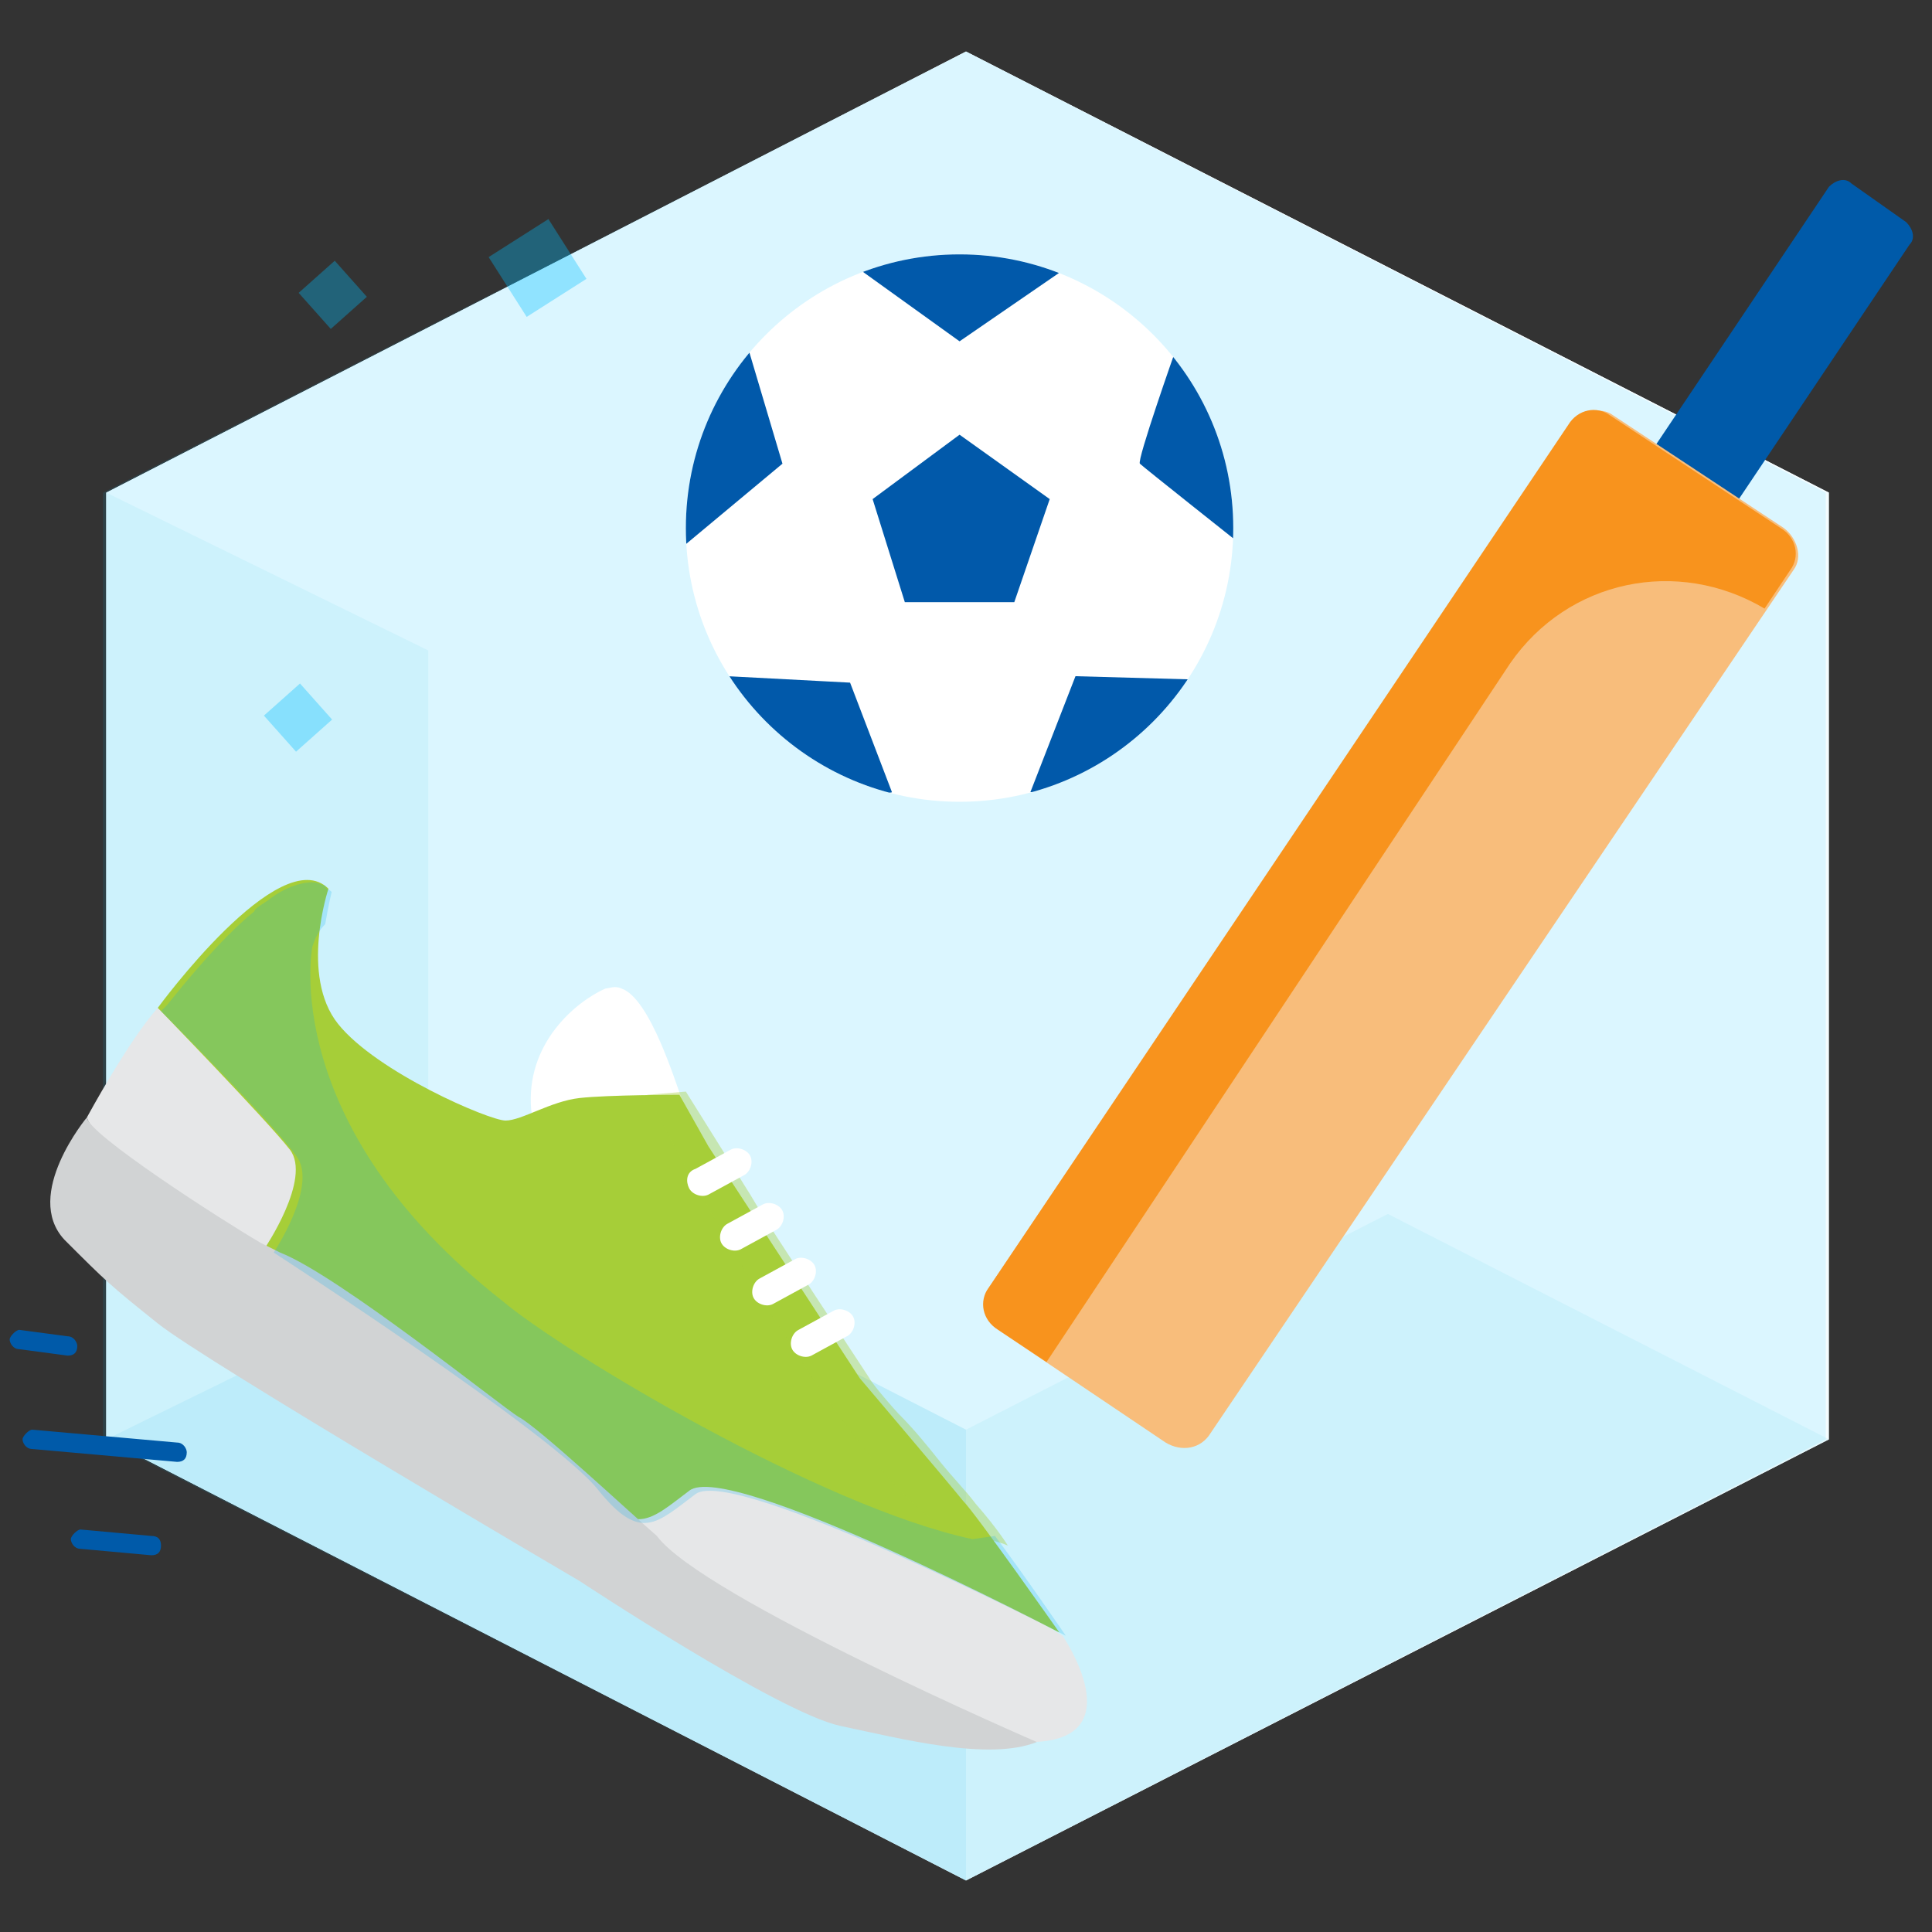
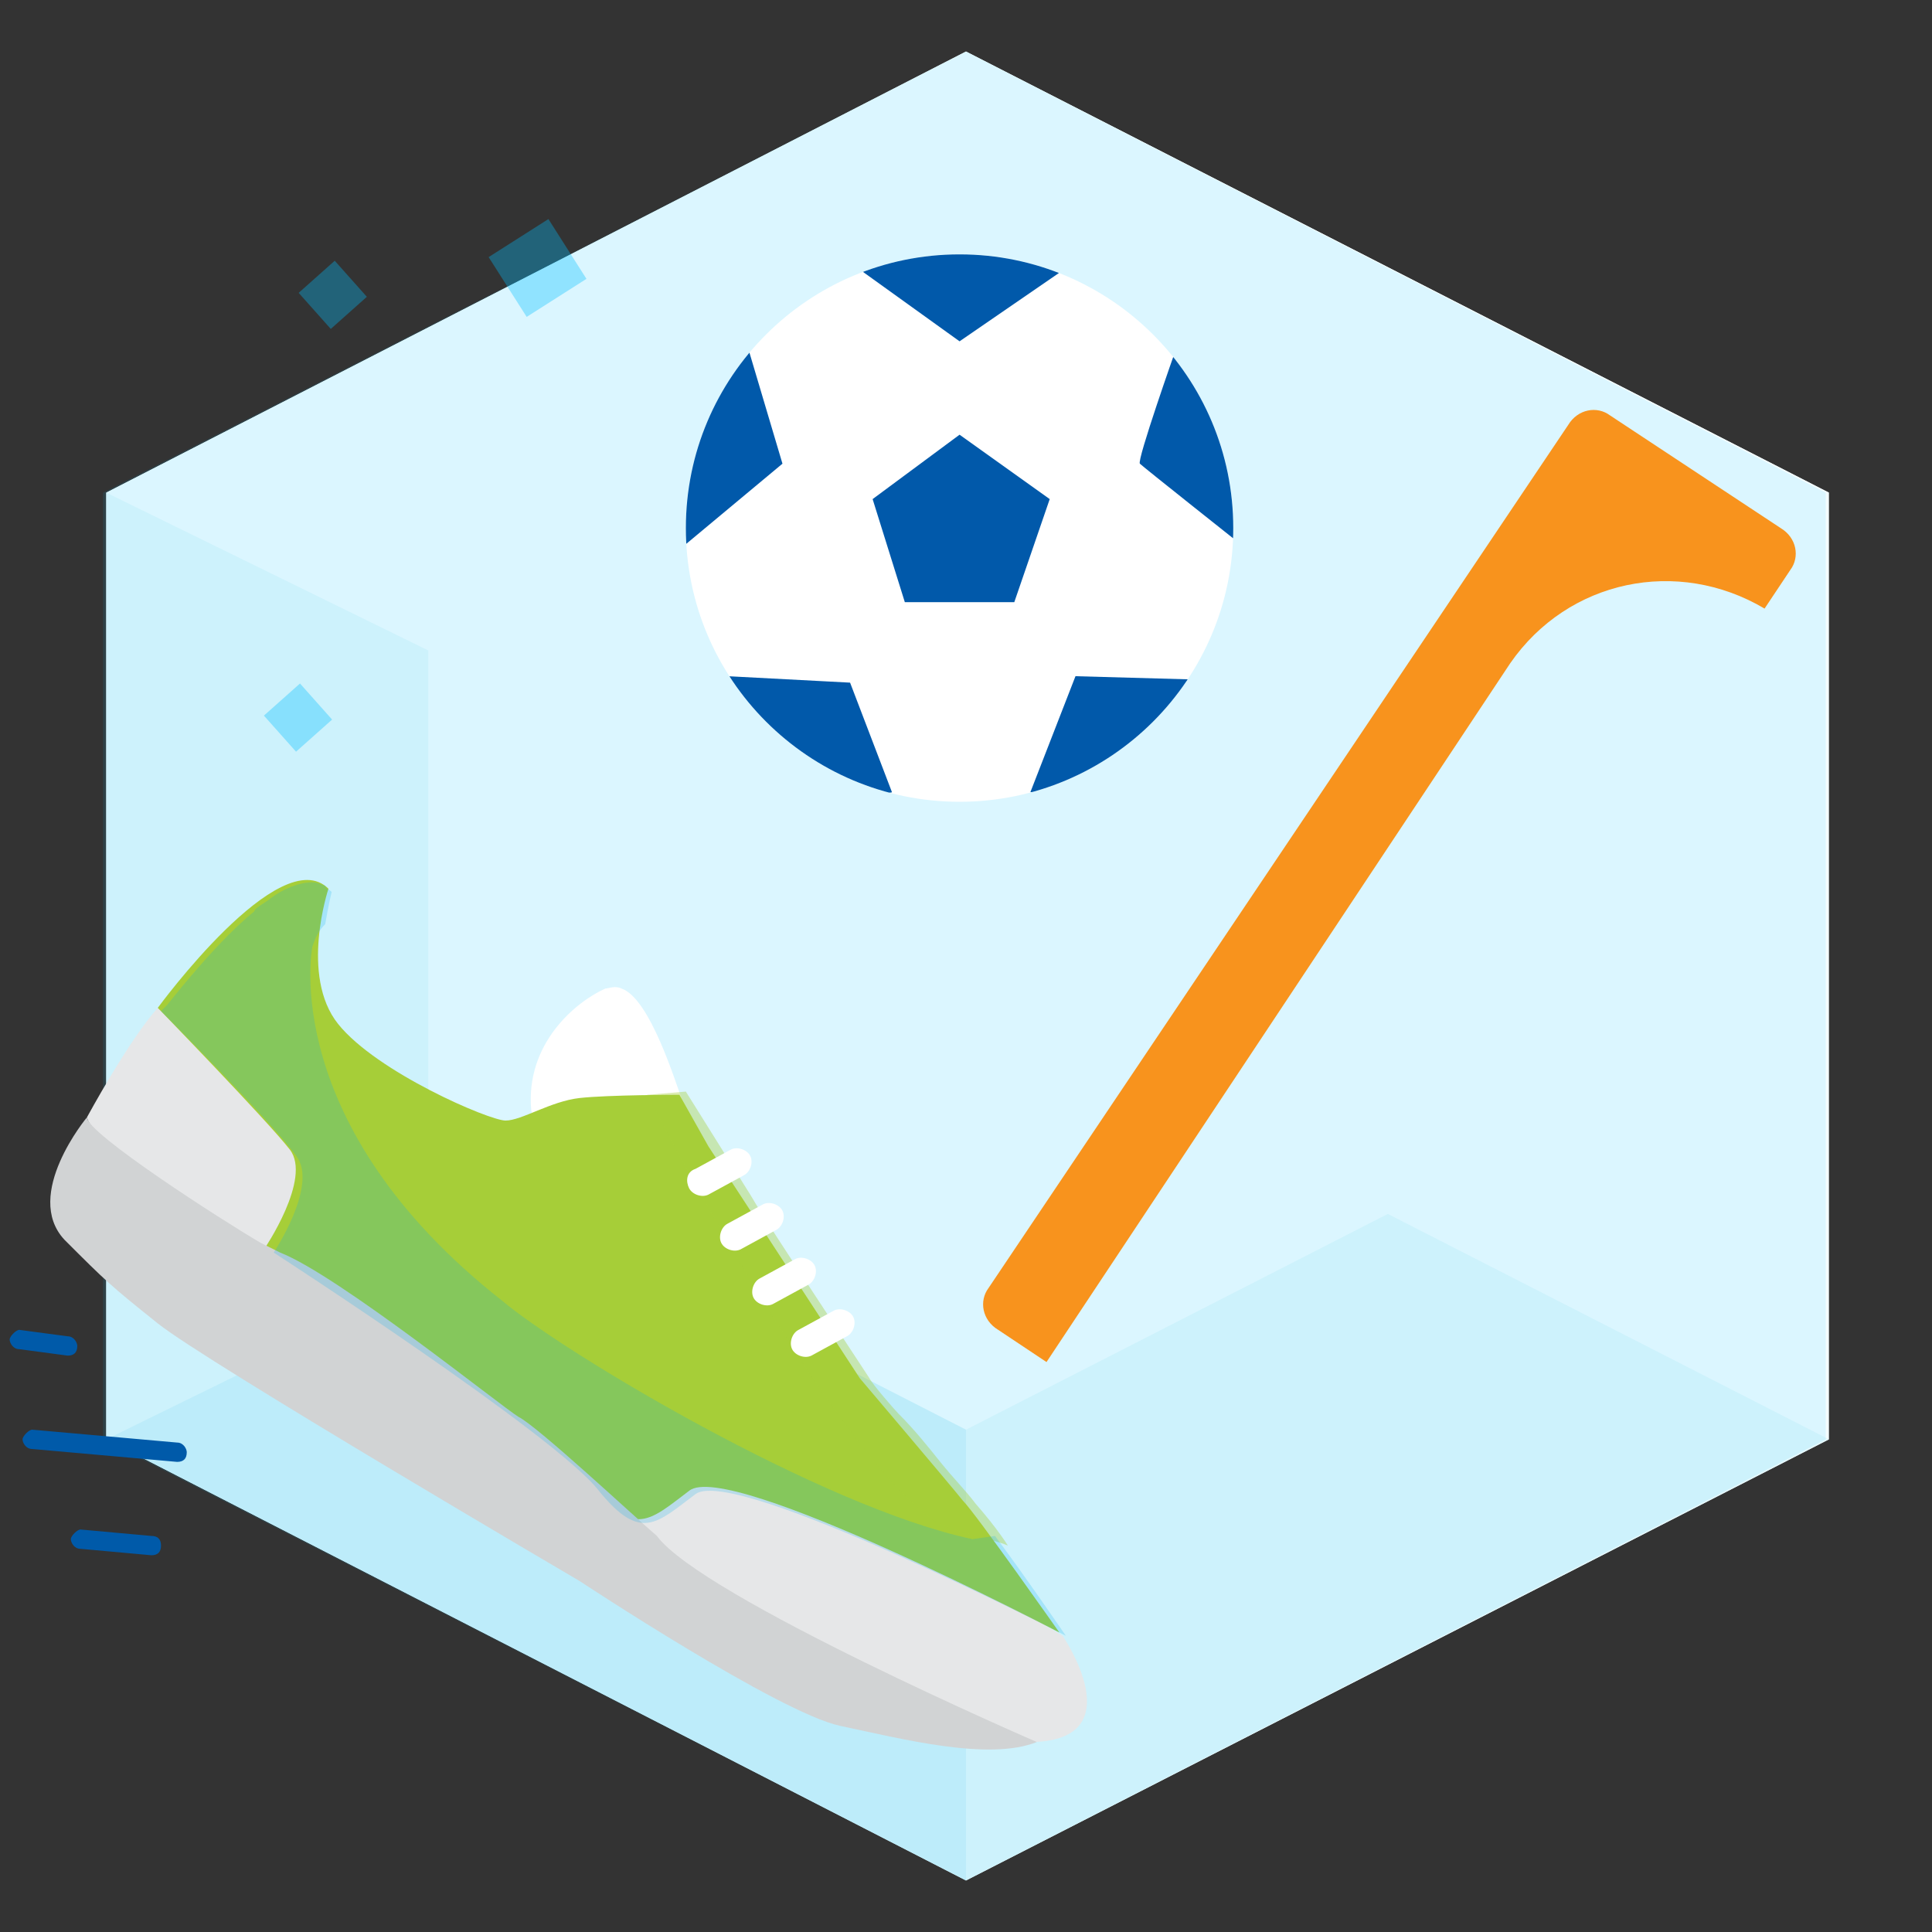
<svg xmlns="http://www.w3.org/2000/svg" xmlns:xlink="http://www.w3.org/1999/xlink" x="0px" y="0px" viewBox="0 0 60 60" style="enable-background:new 0 0 60 60;" xml:space="preserve">
  <rect x="0" y="0" width="60" height="60" fill="#333333" stroke="none" />
  <style type="text/css">	.st0{fill:#F6921E;}	.st1{fill:url(#SVGID_1_);}	.st2{opacity:0.2;}	.st3{fill:none;stroke:#F6921E;stroke-width:1.176;stroke-miterlimit:10;stroke-dasharray:9.975,9.975;}	.st4{fill:#FEF8E8;}	.st5{opacity:0.15;}	.st6{fill:none;}	.st7{fill-rule:evenodd;clip-rule:evenodd;fill:#22C8FF;}	.st8{opacity:0.15;fill:#00BFFF;}	.st9{opacity:0.1;fill:#005AA9;}	.st10{fill:url(#SVGID_8_);}	.st11{clip-path:url(#SVGID_10_);fill:#A5CD39;}	.st12{fill:none;stroke:#FFFFFF;stroke-width:1.667;stroke-linecap:round;stroke-miterlimit:10;}	.st13{fill:none;stroke:#FFFFFF;stroke-width:2;stroke-miterlimit:10;}	.st14{fill:#FFFFFF;}	.st15{fill:url(#SVGID_11_);}	.st16{opacity:0.1;fill:#00BFFF;stroke:#FFFFFF;stroke-width:3;stroke-miterlimit:10;}	.st17{fill:#07294D;}	.st18{fill:#005AA9;}	.st19{opacity:0.5;}	.st20{fill:#B9BABD;}	.st21{fill:url(#SVGID_14_);}	.st22{opacity:0.1;fill:#00BFFF;}	.st23{opacity:0.1;}	.st24{clip-path:url(#SVGID_18_);}	.st25{opacity:0.56;fill:url(#SVGID_19_);}	.st26{opacity:0.56;fill:url(#SVGID_20_);}	.st27{opacity:0.5;fill:url(#SVGID_21_);}	.st28{opacity:0.43;fill:url(#SVGID_22_);}	.st29{opacity:0.43;fill:url(#SVGID_23_);}	.st30{opacity:0.43;fill:url(#SVGID_24_);}	.st31{opacity:0.29;fill:url(#SVGID_25_);}	.st32{clip-path:url(#SVGID_27_);}	.st33{opacity:0.56;fill:url(#SVGID_28_);}	.st34{opacity:0.56;fill:url(#SVGID_29_);}	.st35{opacity:0.5;fill:url(#SVGID_30_);}	.st36{opacity:0.43;fill:url(#SVGID_31_);}	.st37{opacity:0.43;fill:url(#SVGID_32_);}	.st38{opacity:0.43;fill:url(#SVGID_33_);}	.st39{opacity:0.29;fill:url(#SVGID_34_);}	.st40{opacity:0.4;}	.st41{fill:none;stroke:#F6921E;stroke-width:2;stroke-linecap:round;stroke-miterlimit:10;stroke-dasharray:1.999,9.993;}	.st42{opacity:0.2;fill:url(#SVGID_35_);}	.st43{fill:#00BFFF;}	.st44{fill:#A5CD39;}	.st45{clip-path:url(#SVGID_37_);}	.st46{opacity:0.1;fill:#FFFFFF;}	.st47{fill:url(#SVGID_40_);}	.st48{fill:#FF0066;}	.st49{opacity:0.67;}	.st50{opacity:0.7;}	.st51{clip-path:url(#SVGID_46_);fill:url(#SVGID_47_);}	.st52{opacity:0.1;fill:#A5CD39;}	.st53{opacity:0.3;fill:#FFFFFF;}	.st54{fill:#EC1C24;}	.st55{opacity:0.2;fill:none;stroke:#A5CD39;stroke-width:2.759;stroke-miterlimit:10;}	.st56{opacity:0.2;fill:none;stroke:#F6921E;stroke-width:2.759;stroke-miterlimit:10;}	.st57{fill:url(#SVGID_48_);}	.st58{fill:url(#SVGID_49_);}	.st59{fill:#D0D0D0;}	.st60{fill:none;stroke:#00BFFF;stroke-width:1.667;stroke-linecap:round;stroke-miterlimit:10;}	.st61{opacity:0.15;fill:#F6921E;}	.st62{fill:none;stroke:#F6921E;stroke-width:1.667;stroke-linecap:round;stroke-miterlimit:10;}	.st63{opacity:0.15;fill:#A5CD39;}	.st64{fill:none;stroke:#A5CD39;stroke-width:1.667;stroke-linecap:round;stroke-miterlimit:10;}	.st65{opacity:0.6;}	.st66{opacity:0.15;fill:#EC1C24;}	.st67{fill:none;stroke:#EC1C24;stroke-width:1.667;stroke-linecap:round;stroke-miterlimit:10;}	.st68{opacity:0.2;fill:#F6921E;}	.st69{opacity:0.15;fill:#008FD1;}	.st70{fill:#C8C9CA;}	.st71{opacity:0.34;}	.st72{fill:#008FD1;}	.st73{fill:none;stroke:#07294D;stroke-width:1.175;stroke-miterlimit:10;}	.st74{fill:#88B038;}	.st75{opacity:0.48;fill:#88B038;}	.st76{fill:#BC7B1B;}	.st77{fill:none;stroke:#07294D;stroke-width:1.174;stroke-linecap:round;stroke-miterlimit:10;}	.st78{fill:#DA9F7B;}	.st79{opacity:0.42;}	.st80{fill:#DA801D;}			.st81{opacity:0.26;fill:none;stroke:#FFFFFF;stroke-width:0.783;stroke-linecap:round;stroke-linejoin:round;stroke-miterlimit:10;}	.st82{opacity:0.26;fill:#FFFFFF;}	.st83{opacity:0.61;clip-path:url(#SVGID_83_);}	.st84{opacity:0.39;}	.st85{fill:#B3B5B6;}	.st86{opacity:0.2;fill:#008FD1;}	.st87{opacity:0.21;}	.st88{clip-path:url(#SVGID_85_);}	.st89{fill:#01598C;}	.st90{fill:none;stroke:#07294D;stroke-width:0.781;stroke-miterlimit:10;}	.st91{fill:none;stroke:#005AA9;stroke-width:1.128;stroke-linecap:round;stroke-linejoin:round;stroke-miterlimit:10;}	.st92{fill:#065080;}	.st93{fill:#86E0FC;}	.st94{fill:none;stroke:#86E0FC;stroke-width:0.801;stroke-linecap:round;stroke-linejoin:round;stroke-miterlimit:10;}	.st95{opacity:0.18;fill:#DA9F7B;}	.st96{opacity:0.45;fill:#88B038;}	.st97{fill:none;stroke:#A5CD39;stroke-width:1.253;stroke-linecap:round;stroke-linejoin:round;stroke-miterlimit:10;}	.st98{fill:#88B038;stroke:#A5CD39;stroke-width:1.253;stroke-linecap:round;stroke-linejoin:round;stroke-miterlimit:10;}	.st99{fill:#FFFFFF;stroke:#005AA9;stroke-width:1.253;stroke-linecap:round;stroke-linejoin:round;stroke-miterlimit:10;}	.st100{fill:none;stroke:#005AA9;stroke-width:1.253;stroke-linecap:round;stroke-linejoin:round;stroke-miterlimit:10;}	.st101{fill:#F3F3F3;}	.st102{fill:#F40208;}	.st103{fill:#025BA7;}	.st104{fill:#2B8FCC;}	.st105{fill:none;stroke:#005AA9;stroke-width:0.83;stroke-linecap:round;stroke-linejoin:round;stroke-miterlimit:10;}	.st106{fill:#FFFFFF;stroke:#005AA9;stroke-width:0.83;stroke-linecap:round;stroke-linejoin:round;stroke-miterlimit:10;}	.st107{fill:none;stroke:#FFFFFF;stroke-width:0.83;stroke-linecap:round;stroke-linejoin:round;stroke-miterlimit:10;}	.st108{opacity:0.29;}	.st109{fill:#CDDCDE;}	.st110{opacity:0.3;}	.st111{fill:#FF939C;}	.st112{fill:#DB9DA6;}			.st113{opacity:0.17;fill:none;stroke:#2B8FCC;stroke-width:0.83;stroke-linecap:round;stroke-linejoin:round;stroke-miterlimit:10;}	.st114{fill:#D68023;}	.st115{opacity:0.57;fill:#DA9F7B;}	.st116{opacity:0.26;}	.st117{fill:#CE1C24;}	.st118{opacity:0.3;fill:#01598C;}	.st119{opacity:0.3;fill:none;stroke:#2B8FCC;stroke-width:0.147;stroke-miterlimit:10;}	.st120{clip-path:url(#SVGID_87_);}	.st121{opacity:0.2;fill:url(#SVGID_88_);}	.st122{opacity:0.2;fill:url(#SVGID_89_);}	.st123{opacity:0.2;fill:url(#SVGID_90_);}	.st124{opacity:0.2;fill:url(#SVGID_91_);}	.st125{opacity:0.2;fill:url(#SVGID_92_);}	.st126{opacity:0.2;fill:url(#SVGID_93_);}	.st127{opacity:0.2;fill:url(#SVGID_94_);}	.st128{opacity:0.2;fill:url(#SVGID_95_);}	.st129{opacity:0.2;fill:url(#SVGID_96_);}	.st130{opacity:0.2;fill:url(#SVGID_97_);}	.st131{opacity:0.2;fill:url(#SVGID_98_);}	.st132{opacity:0.2;fill:url(#SVGID_99_);}	.st133{opacity:0.2;fill:url(#SVGID_100_);}	.st134{opacity:0.2;fill:url(#SVGID_101_);}	.st135{opacity:0.2;fill:url(#SVGID_102_);}	.st136{opacity:0.15;fill:url(#SVGID_103_);}	.st137{opacity:0.35;fill:#00BFFF;}	.st138{clip-path:url(#SVGID_105_);}	.st139{opacity:0.2;fill:url(#SVGID_106_);}	.st140{opacity:0.2;fill:url(#SVGID_107_);}	.st141{opacity:0.2;fill:url(#SVGID_108_);}	.st142{opacity:0.2;fill:url(#SVGID_109_);}	.st143{opacity:0.2;fill:url(#SVGID_110_);}	.st144{opacity:0.2;fill:url(#SVGID_111_);}	.st145{opacity:0.2;fill:url(#SVGID_112_);}	.st146{opacity:0.2;fill:url(#SVGID_113_);}	.st147{opacity:0.2;fill:url(#SVGID_114_);}	.st148{opacity:0.2;fill:url(#SVGID_115_);}	.st149{opacity:0.2;fill:url(#SVGID_116_);}	.st150{opacity:0.2;fill:url(#SVGID_117_);}	.st151{opacity:0.2;fill:url(#SVGID_118_);}	.st152{opacity:0.2;fill:url(#SVGID_119_);}	.st153{opacity:0.2;fill:url(#SVGID_120_);}	.st154{opacity:0.15;fill:url(#SVGID_121_);}	.st155{fill:#F3FCFF;}	.st156{fill:#E3F7FC;}	.st157{fill:#D2F1F9;}	.st158{fill:#F8BD7B;}	.st159{fill:#E6E7E8;}	.st160{fill:#A6CE38;}	.st161{fill:#D1D3D4;}	.st162{opacity:0.2;fill:#00ADEF;enable-background:new    ;}	.st163{clip-path:url(#SVGID_123_);}	.st164{fill:#0159AA;}	.st165{fill:#F8931D;}	.st166{fill:#FABCA8;}	.st167{fill:#FAC1B5;}	.st168{opacity:0.33;}	.st169{fill:#B70F1B;}	.st170{fill:none;stroke:#07294D;stroke-width:0.812;stroke-miterlimit:10;}	.st171{fill:none;stroke:#07294D;stroke-width:0.812;stroke-linecap:round;stroke-linejoin:round;stroke-miterlimit:10;}	.st172{fill:#CE1C24;stroke:#B70F1B;stroke-width:0.812;stroke-miterlimit:10;}	.st173{fill:#CE1C24;stroke:#B70F1B;stroke-width:0.541;stroke-linejoin:round;stroke-miterlimit:10;}	.st174{fill:#C3CED1;}	.st175{fill:#C9CACB;}	.st176{fill:none;stroke:#07294D;stroke-width:0.977;stroke-miterlimit:10;}	.st177{opacity:0.48;fill:#89B138;}	.st178{fill:#BD7B1B;}	.st179{fill:none;stroke:#07294D;stroke-width:0.977;stroke-linecap:round;stroke-miterlimit:10;}	.st180{opacity:0.18;}	.st181{fill:#DBA07B;}	.st182{fill:#E87F18;}	.st183{fill:#0090D2;}			.st184{opacity:0.26;fill:none;stroke:#FFFFFF;stroke-width:0.651;stroke-linecap:round;stroke-linejoin:round;stroke-miterlimit:10;}	.st185{opacity:0.61;clip-path:url(#SVGID_125_);}			.st186{opacity:0.17;fill:none;stroke:#2B90CD;stroke-width:0.975;stroke-linecap:round;stroke-linejoin:round;stroke-miterlimit:10;}	.st187{opacity:0.57;fill:#F6921E;}	.st188{fill:none;stroke:#005AA9;stroke-width:0.844;stroke-linecap:round;stroke-linejoin:round;stroke-miterlimit:10;}	.st189{fill:#F8AA4F;}	.st190{fill:none;stroke:#86E0FC;stroke-width:0.599;stroke-linecap:round;stroke-linejoin:round;stroke-miterlimit:10;}	.st191{opacity:0.18;fill:#DBA07B;}	.st192{opacity:0.45;fill:#89B138;}	.st193{opacity:0.8;}	.st194{fill:url(#);}	.st195{clip-path:url(#SVGID_127_);fill:#FFD9E1;}	.st196{clip-path:url(#SVGID_127_);}	.st197{fill:#0063CA;}	.st198{clip-path:url(#SVGID_127_);fill:#FFD2DB;}	.st199{clip-path:url(#SVGID_129_);}	.st200{fill:#66E9D4;}	.st201{fill:#303030;}	.st202{fill:#96EBE4;}	.st203{clip-path:url(#SVGID_131_);fill:#FFB3C3;}	.st204{clip-path:url(#SVGID_131_);fill:url(#);}	.st205{clip-path:url(#SVGID_131_);fill:#FFE2BE;}	.st206{clip-path:url(#SVGID_133_);}	.st207{fill:#00DAB8;}	.st208{clip-path:url(#SVGID_133_);fill:#0063CA;}	.st209{clip-path:url(#SVGID_133_);fill:url(#);}	.st210{clip-path:url(#SVGID_133_);fill:#FFC47D;}	.st211{clip-path:url(#SVGID_135_);}	.st212{fill:#FFD2DB;}	.st213{fill:#EBD700;}	.st214{fill:#C0F3EF;}	.st215{opacity:0.1;fill:#F6921E;}	.st216{opacity:0.1;fill:none;stroke:#07294D;stroke-miterlimit:10;}	.st217{opacity:0.2;fill:none;stroke:#00BFFF;stroke-width:8;stroke-miterlimit:10;}	.st218{fill:none;stroke:#00BFFF;stroke-width:8;stroke-linecap:round;stroke-miterlimit:10;}	.st219{opacity:0.2;fill:#EC1C24;}	.st220{opacity:0.2;fill:#005AA9;}	.st221{opacity:0.2;fill:url(#);}	.st222{opacity:0.1;fill:#EC1C24;}	.st223{fill:none;stroke:#00BFFF;stroke-width:2;stroke-linecap:round;stroke-miterlimit:10;stroke-dasharray:11.963,11.963;}	.st224{fill:none;stroke:#00BFFF;stroke-width:1.537;stroke-linecap:round;stroke-miterlimit:10;stroke-dasharray:9.192,9.192;}	.st225{fill:none;stroke:#00BFFF;stroke-width:1.021;stroke-linecap:round;stroke-miterlimit:10;stroke-dasharray:6.109,6.109;}	.st226{fill:none;stroke:#CDDDFF;stroke-width:3;stroke-miterlimit:10;}	.st227{fill:#C4C4C4;}	.st228{clip-path:url(#SVGID_145_);}	.st229{fill:#00BFFF;stroke:#FFFFFF;stroke-miterlimit:10;}	.st230{fill:none;stroke:#EC1C24;stroke-width:1.512;stroke-linecap:round;stroke-miterlimit:10;}	.st231{fill:none;stroke:#FFFFFF;stroke-width:2.968;stroke-linecap:round;stroke-miterlimit:10;}	.st232{opacity:0.2;fill:#FFFFFF;}	.st233{fill:url(#SVGID_152_);}	.st234{fill:#002545;}	.st235{fill:url(#SVGID_153_);}	.st236{fill:none;stroke:#00BFFF;stroke-width:2;stroke-linecap:round;stroke-miterlimit:10;stroke-dasharray:1.994,9.969;}	.st237{fill:none;stroke:#00BFFF;stroke-linecap:round;stroke-miterlimit:10;stroke-dasharray:1.999,9.996;}	.st238{fill:none;stroke:#00BFFF;stroke-width:1.5;stroke-linecap:round;stroke-miterlimit:10;stroke-dasharray:1.994,9.968;}	.st239{fill:#FA536D;}	.st240{fill:#FA6A7D;}	.st241{fill:#D0314D;}	.st242{fill:#FF7485;}	.st243{fill:#FF8694;}	.st244{opacity:0.7;fill:#FFFFFF;}	.st245{fill:#F9A50D;}	.st246{fill:#F96F00;}	.st247{fill:#F9AF0D;}	.st248{fill:#F98500;}	.st249{fill:#F9930D;}	.st250{fill:#F9C30D;}	.st251{opacity:0.8;fill:#FFFFFF;}	.st252{opacity:0.3;fill:#01598D;}	.st253{fill:#01598D;}	.st254{fill:#CF1C24;}	.st255{opacity:0.3;fill:none;stroke:#2B90CD;stroke-width:0.171;stroke-miterlimit:10;}	.st256{fill:none;stroke:#005AA9;stroke-width:0.974;stroke-linecap:round;stroke-linejoin:round;stroke-miterlimit:10;}	.st257{fill:#FFFFFF;stroke:#005AA9;stroke-width:0.974;stroke-linecap:round;stroke-linejoin:round;stroke-miterlimit:10;}	.st258{fill:none;stroke:#FFFFFF;stroke-width:0.974;stroke-linecap:round;stroke-linejoin:round;stroke-miterlimit:10;}	.st259{fill:#2B90CD;}	.st260{fill:#CEDDDF;}	.st261{fill:#EC1C24;stroke:#EDF5D7;stroke-width:0.25;stroke-miterlimit:10;}	.st262{fill:#F6921E;stroke:#EDF5D7;stroke-width:0.25;stroke-miterlimit:10;}	.st263{fill:#00BFFF;stroke:#EDF5D7;stroke-width:0.25;stroke-miterlimit:10;}	.st264{fill:#FFFBE9;}	.st265{fill:#EFC2C2;}	.st266{fill:none;stroke:#FFCB78;stroke-width:4;stroke-miterlimit:10;}	.st267{fill:none;stroke:#FFCB78;stroke-width:3.333;stroke-miterlimit:10;}	.st268{fill:none;stroke:#FFCB78;stroke-width:2.667;stroke-miterlimit:10;}	.st269{fill:none;stroke:#FFCB78;stroke-width:2;stroke-miterlimit:10;}	.st270{fill:#225378;}	.st271{fill:none;stroke:#000000;stroke-width:3;stroke-miterlimit:10;}	.st272{fill:none;stroke:#A5CD39;stroke-width:0.973;stroke-linecap:round;stroke-linejoin:round;stroke-miterlimit:10;}	.st273{fill:#89B138;stroke:#A5CD39;stroke-width:0.973;stroke-linecap:round;stroke-linejoin:round;stroke-miterlimit:10;}	.st274{fill:#FFFFFF;stroke:#005AA9;stroke-width:0.973;stroke-linecap:round;stroke-linejoin:round;stroke-miterlimit:10;}	.st275{fill:none;stroke:#005AA9;stroke-width:0.973;stroke-linecap:round;stroke-linejoin:round;stroke-miterlimit:10;}	.st276{fill:none;stroke:#07294D;stroke-width:0.912;stroke-miterlimit:10;}	.st277{fill:none;stroke:#005AA9;stroke-width:0.967;stroke-linecap:round;stroke-linejoin:round;stroke-miterlimit:10;}	.st278{clip-path:url(#SVGID_163_);}	.st279{opacity:0.3;fill:none;stroke:#2B90CD;stroke-width:0.147;stroke-miterlimit:10;}	.st280{opacity:0.61;clip-path:url(#SVGID_165_);}</style>
  <g id="Layer_3" />
  <g id="Layer_1">
    <g>
      <g>
        <g>
          <g>
            <g>
              <polygon class="st155" points="56.8,15.3 30,1.6 3.3,15.3 3.3,44.7 30,58.4 56.8,44.7       " />
              <g>
                <polygon class="st155" points="3.3,15.3 16.9,22.3 30,15.6 30,1.6        " />
                <polygon class="st155" points="56.8,15.3 43.1,22.3 30,15.6 30,1.6        " />
              </g>
              <g>
                <polygon class="st156" points="56.8,44.7 43.1,37.7 30,44.4 30,58.4        " />
                <polygon class="st157" points="3.3,44.7 16.9,37.7 30,44.4 30,58.4        " />
              </g>
            </g>
            <polygon class="st156" points="3.3,15.3 3.3,44.7 13.3,39.8 13.3,20.2      " />
            <polygon class="st22" points="56.7,15.3 30,1.6 3.2,15.3 3.2,44.7 30,58.4 56.7,44.7      " />
          </g>
        </g>
        <g>
-           <path class="st18" d="M53.1,15.9l-1.7-1.2c-0.2-0.2-0.3-0.5-0.1-0.7l5.5-8.2c0.2-0.2,0.5-0.3,0.7-0.1l1.7,1.2     c0.2,0.2,0.3,0.5,0.1,0.7l-5.5,8.2C53.6,16,53.3,16.1,53.1,15.9z" />
-           <path class="st158" d="M36.2,44.8L31,41.3c-0.4-0.3-0.6-0.9-0.3-1.3l18.1-26.8c0.3-0.4,0.9-0.6,1.3-0.3l5.3,3.5     c0.4,0.3,0.6,0.9,0.3,1.3L37.6,44.5C37.3,45,36.7,45.1,36.2,44.8z" />
          <g class="st71">
            <rect x="15.6" y="7.2" transform="matrix(0.844 -0.537 0.537 0.844 -1.858 10.285)" class="st43" width="2.2" height="2.2" />
          </g>
          <g class="st71">
            <rect x="8.5" y="21.5" transform="matrix(0.747 -0.665 0.665 0.747 -12.451 11.816)" class="st43" width="1.5" height="1.5" />
          </g>
          <g class="st71">
            <rect x="9.6" y="8.4" transform="matrix(0.747 -0.665 0.665 0.747 -3.482 9.204)" class="st43" width="1.5" height="1.5" />
          </g>
          <g>
            <g id="XMLID_107_">
              <path class="st14" d="M16.6,34.8l-0.1-0.3c-0.2-2.1,1.4-3.4,2.3-3.8c0.1,0,0.3-0.1,0.5,0c0.9,0.3,1.7,3,1.9,3.5l-0.3,0" />
            </g>
            <g>
              <path class="st159" d="M2.7,34.7c0,0,1.3-2.4,2.2-3.4c0,0,4.3,3,4.6,4.5c0,0.2,0.2,0.5,0.2,0.7c-0.1,1.3-1.2,2.4-1.2,2.4       S2.9,35.7,2.7,34.7z" />
            </g>
            <g>
              <path class="st159" d="M19.4,47.1c0,0,0.8,0.1,1.4-0.4c0.2-0.1,0.3-0.2,0.4-0.4c0.7-1.1,8.4,2.4,11.8,4.5c0,0,2.2,3.2-0.9,3.3       C32.2,54.1,21.2,49.5,19.4,47.1z" />
            </g>
            <g>
              <path class="st160" d="M4.9,31.3c0,0,3.8-5.2,5.3-3.7c0,0-0.9,2.7,0.3,4.2s4.7,3,5.2,3c0.5,0,1.4-0.6,2.3-0.7       c0.9-0.1,3.1-0.1,3.1-0.1l0.9,1.6l4.7,7.2c0,0,2.8,3.3,3.2,3.8c0.4,0.4,3,4.1,3,4.1s-10.3-5.4-11.5-4.4       c-1.2,0.9-1.7,1.5-3.1-0.2c-1.3-1.7-10.1-7.3-10.1-7.3s1.5-2.2,0.8-3.1S4.9,31.3,4.9,31.3z" />
            </g>
            <g>
              <path class="st18" d="M2.1,42.1l-1.5-0.2c-0.2,0-0.3-0.2-0.3-0.3s0.2-0.3,0.3-0.3l1.5,0.2c0.2,0,0.3,0.2,0.3,0.3       C2.4,42,2.3,42.1,2.1,42.1z" />
            </g>
            <g>
              <path class="st18" d="M5.5,45.4L1,45c-0.2,0-0.3-0.2-0.3-0.3s0.2-0.3,0.3-0.3l4.5,0.4c0.2,0,0.3,0.2,0.3,0.3       C5.8,45.3,5.7,45.4,5.5,45.4z" />
            </g>
            <g>
              <path class="st18" d="M4.7,48.3l-2.2-0.2c-0.2,0-0.3-0.2-0.3-0.3s0.2-0.3,0.3-0.3l2.2,0.2C4.9,47.7,5,47.8,5,48       C5,48.2,4.9,48.3,4.7,48.3z" />
            </g>
            <g class="st84">
              <path class="st160" d="M20.1,34c0,0,5.1,10,8.5,12.9c0.4,0.4,0.9,0.6,1.4,0.7l0,0c0.3,0.1,1.1,0.3,1.3,0.4c0,0-0.3-0.5-1-1.3       c-0.3-0.4-0.7-0.8-1.1-1.3c-0.4-0.5-0.8-1-1.3-1.5c-0.1-0.1-0.8-0.9-0.9-1.1c-1.9-2.9-3.3-5-3.7-5.7l-2-3.2L20.1,34z" />
            </g>
            <g id="XMLID_106_">
              <path class="st14" d="M24.6,41.9L24.6,41.9c0.1,0.2,0.4,0.3,0.6,0.2l1.1-0.6c0.2-0.1,0.3-0.4,0.2-0.6l0,0       c-0.1-0.2-0.4-0.3-0.6-0.2l-1.1,0.6C24.6,41.4,24.5,41.7,24.6,41.9z" />
            </g>
            <g id="XMLID_105_">
              <path class="st14" d="M23.4,40.3L23.4,40.3c0.1,0.2,0.4,0.3,0.6,0.2l1.1-0.6c0.2-0.1,0.3-0.4,0.2-0.6l0,0       c-0.1-0.2-0.4-0.3-0.6-0.2l-1.1,0.6C23.4,39.8,23.3,40.1,23.4,40.3z" />
            </g>
            <g id="XMLID_104_">
              <path class="st14" d="M22.4,38.6L22.4,38.6c0.1,0.2,0.4,0.3,0.6,0.2l1.1-0.6c0.2-0.1,0.3-0.4,0.2-0.6l0,0       c-0.1-0.2-0.4-0.3-0.6-0.2L22.6,38C22.4,38.1,22.3,38.4,22.4,38.6z" />
            </g>
            <g id="XMLID_103_">
-               <path class="st14" d="M21.4,36.9L21.4,36.9c0.1,0.2,0.4,0.3,0.6,0.2l1.1-0.6c0.2-0.1,0.3-0.4,0.2-0.6l0,0       c-0.1-0.2-0.4-0.3-0.6-0.2l-1.1,0.6C21.3,36.4,21.3,36.7,21.4,36.9z" />
+               <path class="st14" d="M21.4,36.9L21.4,36.9c0.1,0.2,0.4,0.3,0.6,0.2l1.1-0.6c0.2-0.1,0.3-0.4,0.2-0.6c-0.1-0.2-0.4-0.3-0.6-0.2l-1.1,0.6C21.3,36.4,21.3,36.7,21.4,36.9z" />
            </g>
            <g>
              <path class="st161" d="M2.7,34.7c0,0-2,2.4-0.7,3.8c1.3,1.3,1.4,1.4,2.9,2.6C6.4,42.3,18,49.1,18,49.1s6.2,4.1,8.1,4.5       c1.9,0.4,4.6,1.1,6.1,0.5c0,0-10.4-4.5-11.8-6.4c-0.7-0.6-3.7-3.4-4.3-3.7c-0.5-0.3-5.6-4.4-7.4-5.1c-0.2-0.1-0.4-0.2-0.6-0.3       C6.9,37.9,2.7,35.2,2.7,34.7z" />
            </g>
            <path class="st162" d="M21.6,46.4c1.2-0.9,11.5,4.4,11.5,4.4s-1.3-1.9-2.2-3.1l-0.7,0.1c-4.7-1-12.7-5.8-14.6-7.4      c-7-5.5-5.9-11-5.9-11c0.1-0.3,0.2-0.5,0.4-0.7c0.1-0.6,0.2-1,0.2-1c-0.1-0.1-0.2-0.1-0.2-0.2c-0.1,0-0.2-0.1-0.4-0.1      c-0.4,0-0.9,0.2-1.3,0.5c-0.1,0.1-0.5,0.3-0.5,0.4c-1.1,0.9-2.3,2.4-2.7,2.9c-0.1,0.1-0.2,0.2-0.2,0.2s3.5,3.5,4.2,4.5      c0.7,0.9-0.7,3-0.7,3s8.8,5.7,10.1,7.4C19.9,47.9,20.4,47.3,21.6,46.4z" />
          </g>
          <g>
            <circle class="st14" cx="29.8" cy="16.4" r="8.5" />
            <g>
              <g>
                <defs>
                  <circle id="SVGID_162_" cx="29.8" cy="16.4" r="8.5" />
                </defs>
                <clipPath id="SVGID_1_">
                  <use xlink:href="#SVGID_162_" style="overflow:visible;" />
                </clipPath>
                <g style="clip-path:url(#SVGID_1_);">
                  <path class="st164" d="M36.5,10.9c0,0-1.2,3.4-1.1,3.5c0.1,0.1,3,2.4,3,2.4s0.1-3.9-1.8-5.8" />
                  <path class="st164" d="M32,24.6l1.4-3.6l3.6,0.1C36.9,21.2,34.3,24.6,32,24.6z" />
                  <path class="st164" d="M22.6,21c0,0,3.8,0.2,3.8,0.2l1.3,3.4C27.7,24.7,24.8,24.4,22.6,21z" />
                  <path class="st164" d="M23.2,10.7l1.1,3.7l-3,2.5C21.2,17,20.7,12.8,23.2,10.7z" />
                  <path class="st164" d="M26.6,8.3l3.2,2.3L33,8.4C33,8.4,30.4,7,26.6,8.3z" />
                  <polyline class="st164" points="29.8,13.5 27.1,15.5 28.1,18.7 31.5,18.7 32.6,15.5         " />
                </g>
              </g>
            </g>
          </g>
          <path class="st165" d="M55.3,16.4l-5.3-3.5c-0.4-0.3-1-0.2-1.3,0.3L30.7,40c-0.3,0.4-0.2,1,0.3,1.3l1.5,1l14.4-21.7     c1.8-2.6,5.2-3.3,7.9-1.7l0.8-1.2C55.9,17.3,55.8,16.7,55.3,16.4z" />
        </g>
      </g>
    </g>
  </g>
  <g id="Layer_2" />
</svg>